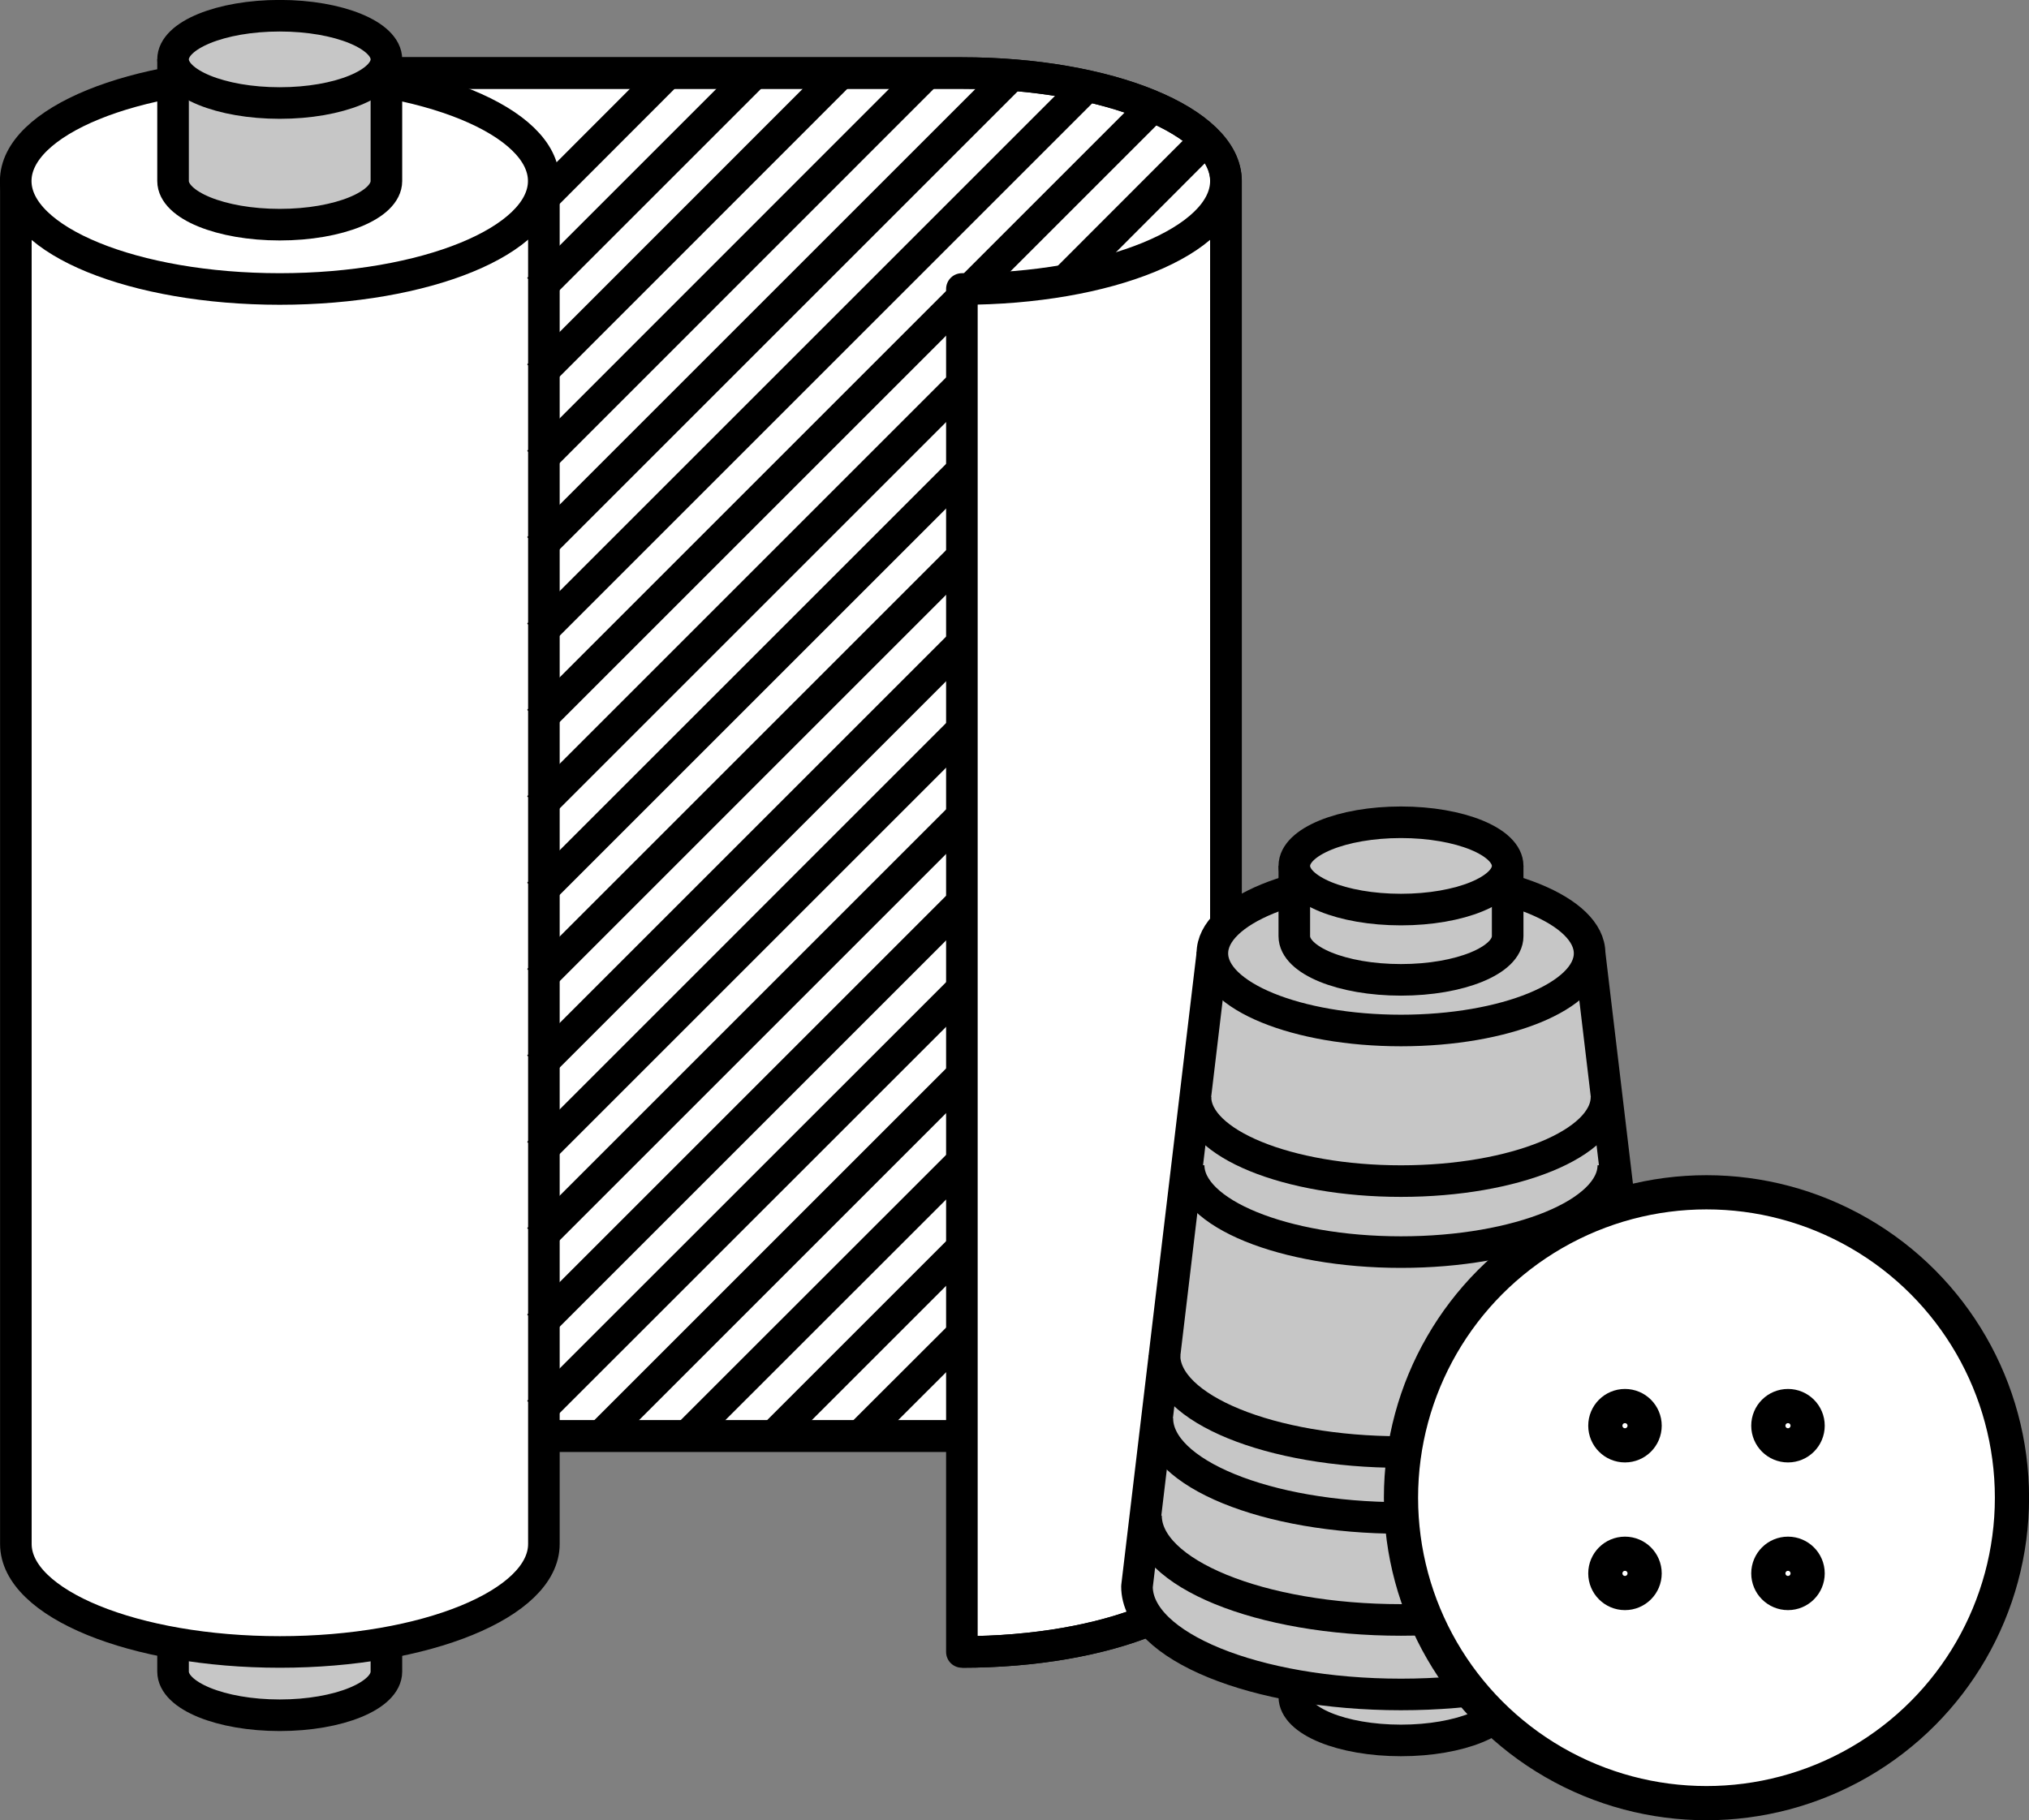
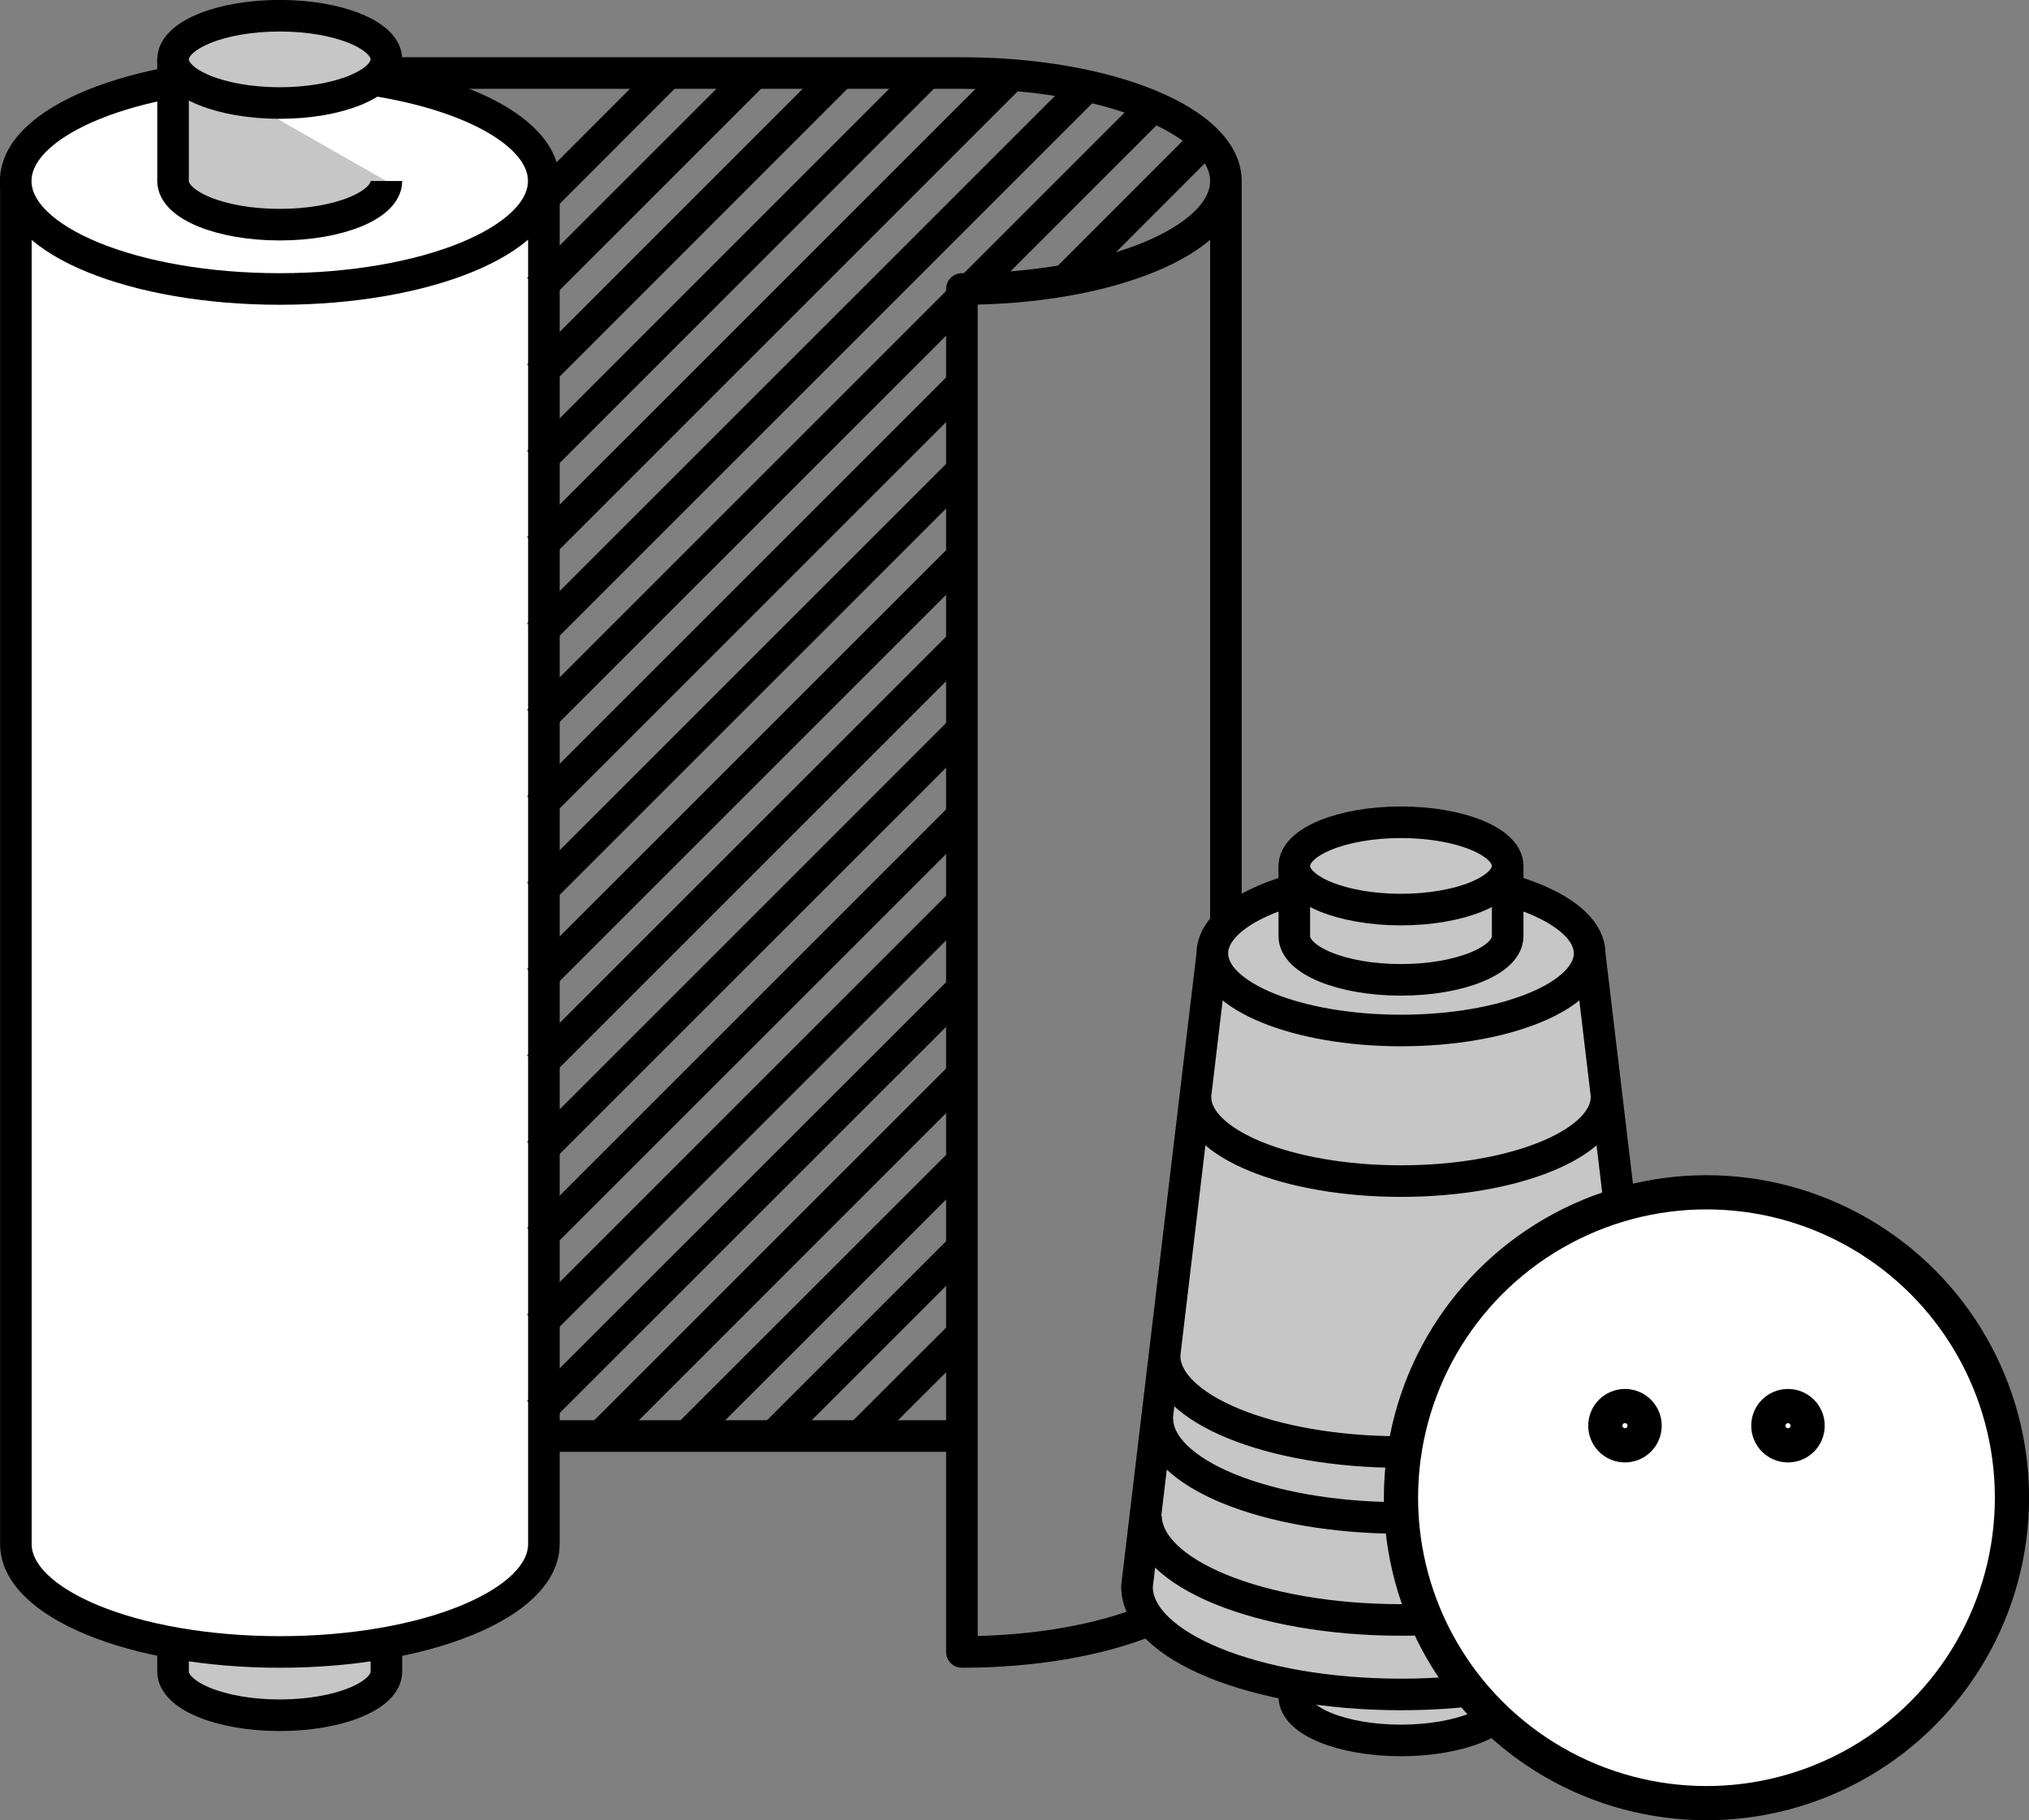
<svg xmlns="http://www.w3.org/2000/svg" id="Calque_2" data-name="Calque 2" viewBox="0 0 139.41 125.09">
  <rect x="0" y="0" width="139.41" height="125.09" fill="#808080" stroke="none" />
  <defs>
    <style>
      .cls-1, .cls-2, .cls-3 {
        stroke-width: 2.17px;
      }

      .cls-1, .cls-2, .cls-3, .cls-4, .cls-5 {
        stroke: #000;
      }

      .cls-1, .cls-2, .cls-3, .cls-5 {
        stroke-linejoin: round;
      }

      .cls-1, .cls-4 {
        fill: none;
      }

      .cls-2 {
        fill: #c6c6c6;
      }

      .cls-3, .cls-5 {
        fill: #fff;
      }

      .cls-4 {
        stroke-miterlimit: 10;
      }

      .cls-4, .cls-5 {
        stroke-width: 2.35px;
      }
    </style>
  </defs>
  <g id="Base">
    <g id="_6_Materiaux" data-name="6_Materiaux">
      <g>
        <path class="cls-2" d="M11.89,112.2v2.68c0,1.66,3.28,3,7.33,3s7.33-1.34,7.33-3v-2.68" />
-         <path class="cls-3" d="M66.1,113.53c10.02,0,18.14-3.32,18.14-7.42V12.44c0-4.1-8.12-7.42-18.14-7.42H19.22v93.67h46.87" />
        <g>
          <path class="cls-3" d="M1.09,12.44v93.67c0,4.1,8.12,7.42,18.14,7.42s18.14-3.32,18.14-7.42V12.44" />
          <ellipse class="cls-3" cx="19.22" cy="12.44" rx="18.14" ry="7.42" />
        </g>
        <line class="cls-1" x1="37.36" y1="98.69" x2="66.1" y2="98.69" />
        <path class="cls-1" d="M19.22,5.02h46.87c10.02,0,18.14,3.32,18.14,7.42s-8.12,7.42-18.14,7.42v93.67c10.02,0,18.14-3.32,18.14-7.42V12.44" />
        <g>
-           <path class="cls-2" d="M11.89,4.08v8.36c0,1.66,3.28,3,7.33,3s7.33-1.34,7.33-3V4.08" />
+           <path class="cls-2" d="M11.89,4.08v8.36c0,1.66,3.28,3,7.33,3s7.33-1.34,7.33-3" />
          <ellipse class="cls-2" cx="19.22" cy="4.08" rx="7.33" ry="3" />
        </g>
        <line class="cls-1" x1="73.28" y1="19.2" x2="82.97" y2="9.5" />
        <g>
          <line class="cls-1" x1="36.99" y1="13.94" x2="45.85" y2="5.07" />
          <line class="cls-1" x1="36.99" y1="19.87" x2="51.73" y2="5.13" />
          <line class="cls-1" x1="36.99" y1="25.81" x2="58.04" y2="4.75" />
          <line class="cls-1" x1="36.99" y1="31.75" x2="63.66" y2="5.07" />
          <line class="cls-1" x1="36.99" y1="37.68" x2="69.51" y2="5.16" />
          <line class="cls-1" x1="36.99" y1="43.62" x2="74.7" y2="5.91" />
          <line class="cls-1" x1="36.99" y1="49.55" x2="79.21" y2="7.33" />
          <line class="cls-1" x1="36.99" y1="55.49" x2="66.1" y2="26.38" />
          <line class="cls-1" x1="36.99" y1="61.43" x2="66.1" y2="32.32" />
          <line class="cls-1" x1="36.99" y1="67.36" x2="66.1" y2="38.25" />
          <line class="cls-1" x1="36.99" y1="73.3" x2="66.1" y2="44.19" />
          <line class="cls-1" x1="36.99" y1="79.24" x2="66.1" y2="50.13" />
          <line class="cls-1" x1="36.99" y1="85.17" x2="66.1" y2="56.06" />
          <line class="cls-1" x1="36.99" y1="91.11" x2="66.1" y2="62" />
          <line class="cls-1" x1="36.99" y1="97.04" x2="66.1" y2="67.94" />
          <line class="cls-1" x1="41.28" y1="98.69" x2="66.1" y2="73.87" />
          <line class="cls-1" x1="47.21" y1="98.69" x2="66.24" y2="79.67" />
          <line class="cls-1" x1="53.15" y1="98.69" x2="66.24" y2="85.6" />
          <line class="cls-1" x1="59.08" y1="98.69" x2="66.24" y2="91.54" />
        </g>
      </g>
      <g>
        <path class="cls-2" d="M88.93,115.7v.91c0,1.66,3.28,3,7.33,3s7.33-1.34,7.33-3v-.91" />
        <g>
          <path class="cls-2" d="M83.3,65.52l-5.18,43.51c0,4.1,8.12,7.42,18.14,7.42s18.14-3.32,18.14-7.42l-5.18-43.51" />
          <ellipse class="cls-2" cx="96.26" cy="65.52" rx="12.96" ry="5.3" />
        </g>
        <path class="cls-1" d="M78.74,104.16c0,3.96,7.84,7.17,17.52,7.17s17.52-3.21,17.52-7.17" />
        <path class="cls-1" d="M79.52,97.47c0,3.78,7.5,6.85,16.74,6.85s16.74-3.07,16.74-6.85" />
        <path class="cls-1" d="M80.01,93.14c0,3.67,7.28,6.65,16.25,6.65s16.25-2.98,16.25-6.65" />
-         <path class="cls-1" d="M81.67,80.08c0,3.3,6.53,5.97,14.59,5.97s14.59-2.67,14.59-5.97" />
        <path class="cls-1" d="M82.14,75.39c0,3.19,6.32,5.78,14.12,5.78s14.12-2.59,14.12-5.78" />
        <g>
          <path class="cls-2" d="M88.93,59.51v4.83c0,1.66,3.28,3,7.33,3s7.33-1.34,7.33-3v-4.83" />
          <ellipse class="cls-2" cx="96.26" cy="59.51" rx="7.33" ry="3" />
        </g>
      </g>
    </g>
    <circle class="cls-5" cx="117.25" cy="102.93" r="20.99" />
    <g>
      <circle class="cls-4" cx="111.65" cy="97.98" r="1.35" />
      <circle class="cls-4" cx="122.85" cy="97.98" r="1.35" />
    </g>
    <g>
-       <circle class="cls-4" cx="111.65" cy="108.13" r="1.35" />
-       <circle class="cls-4" cx="122.85" cy="108.13" r="1.35" />
-     </g>
+       </g>
  </g>
</svg>